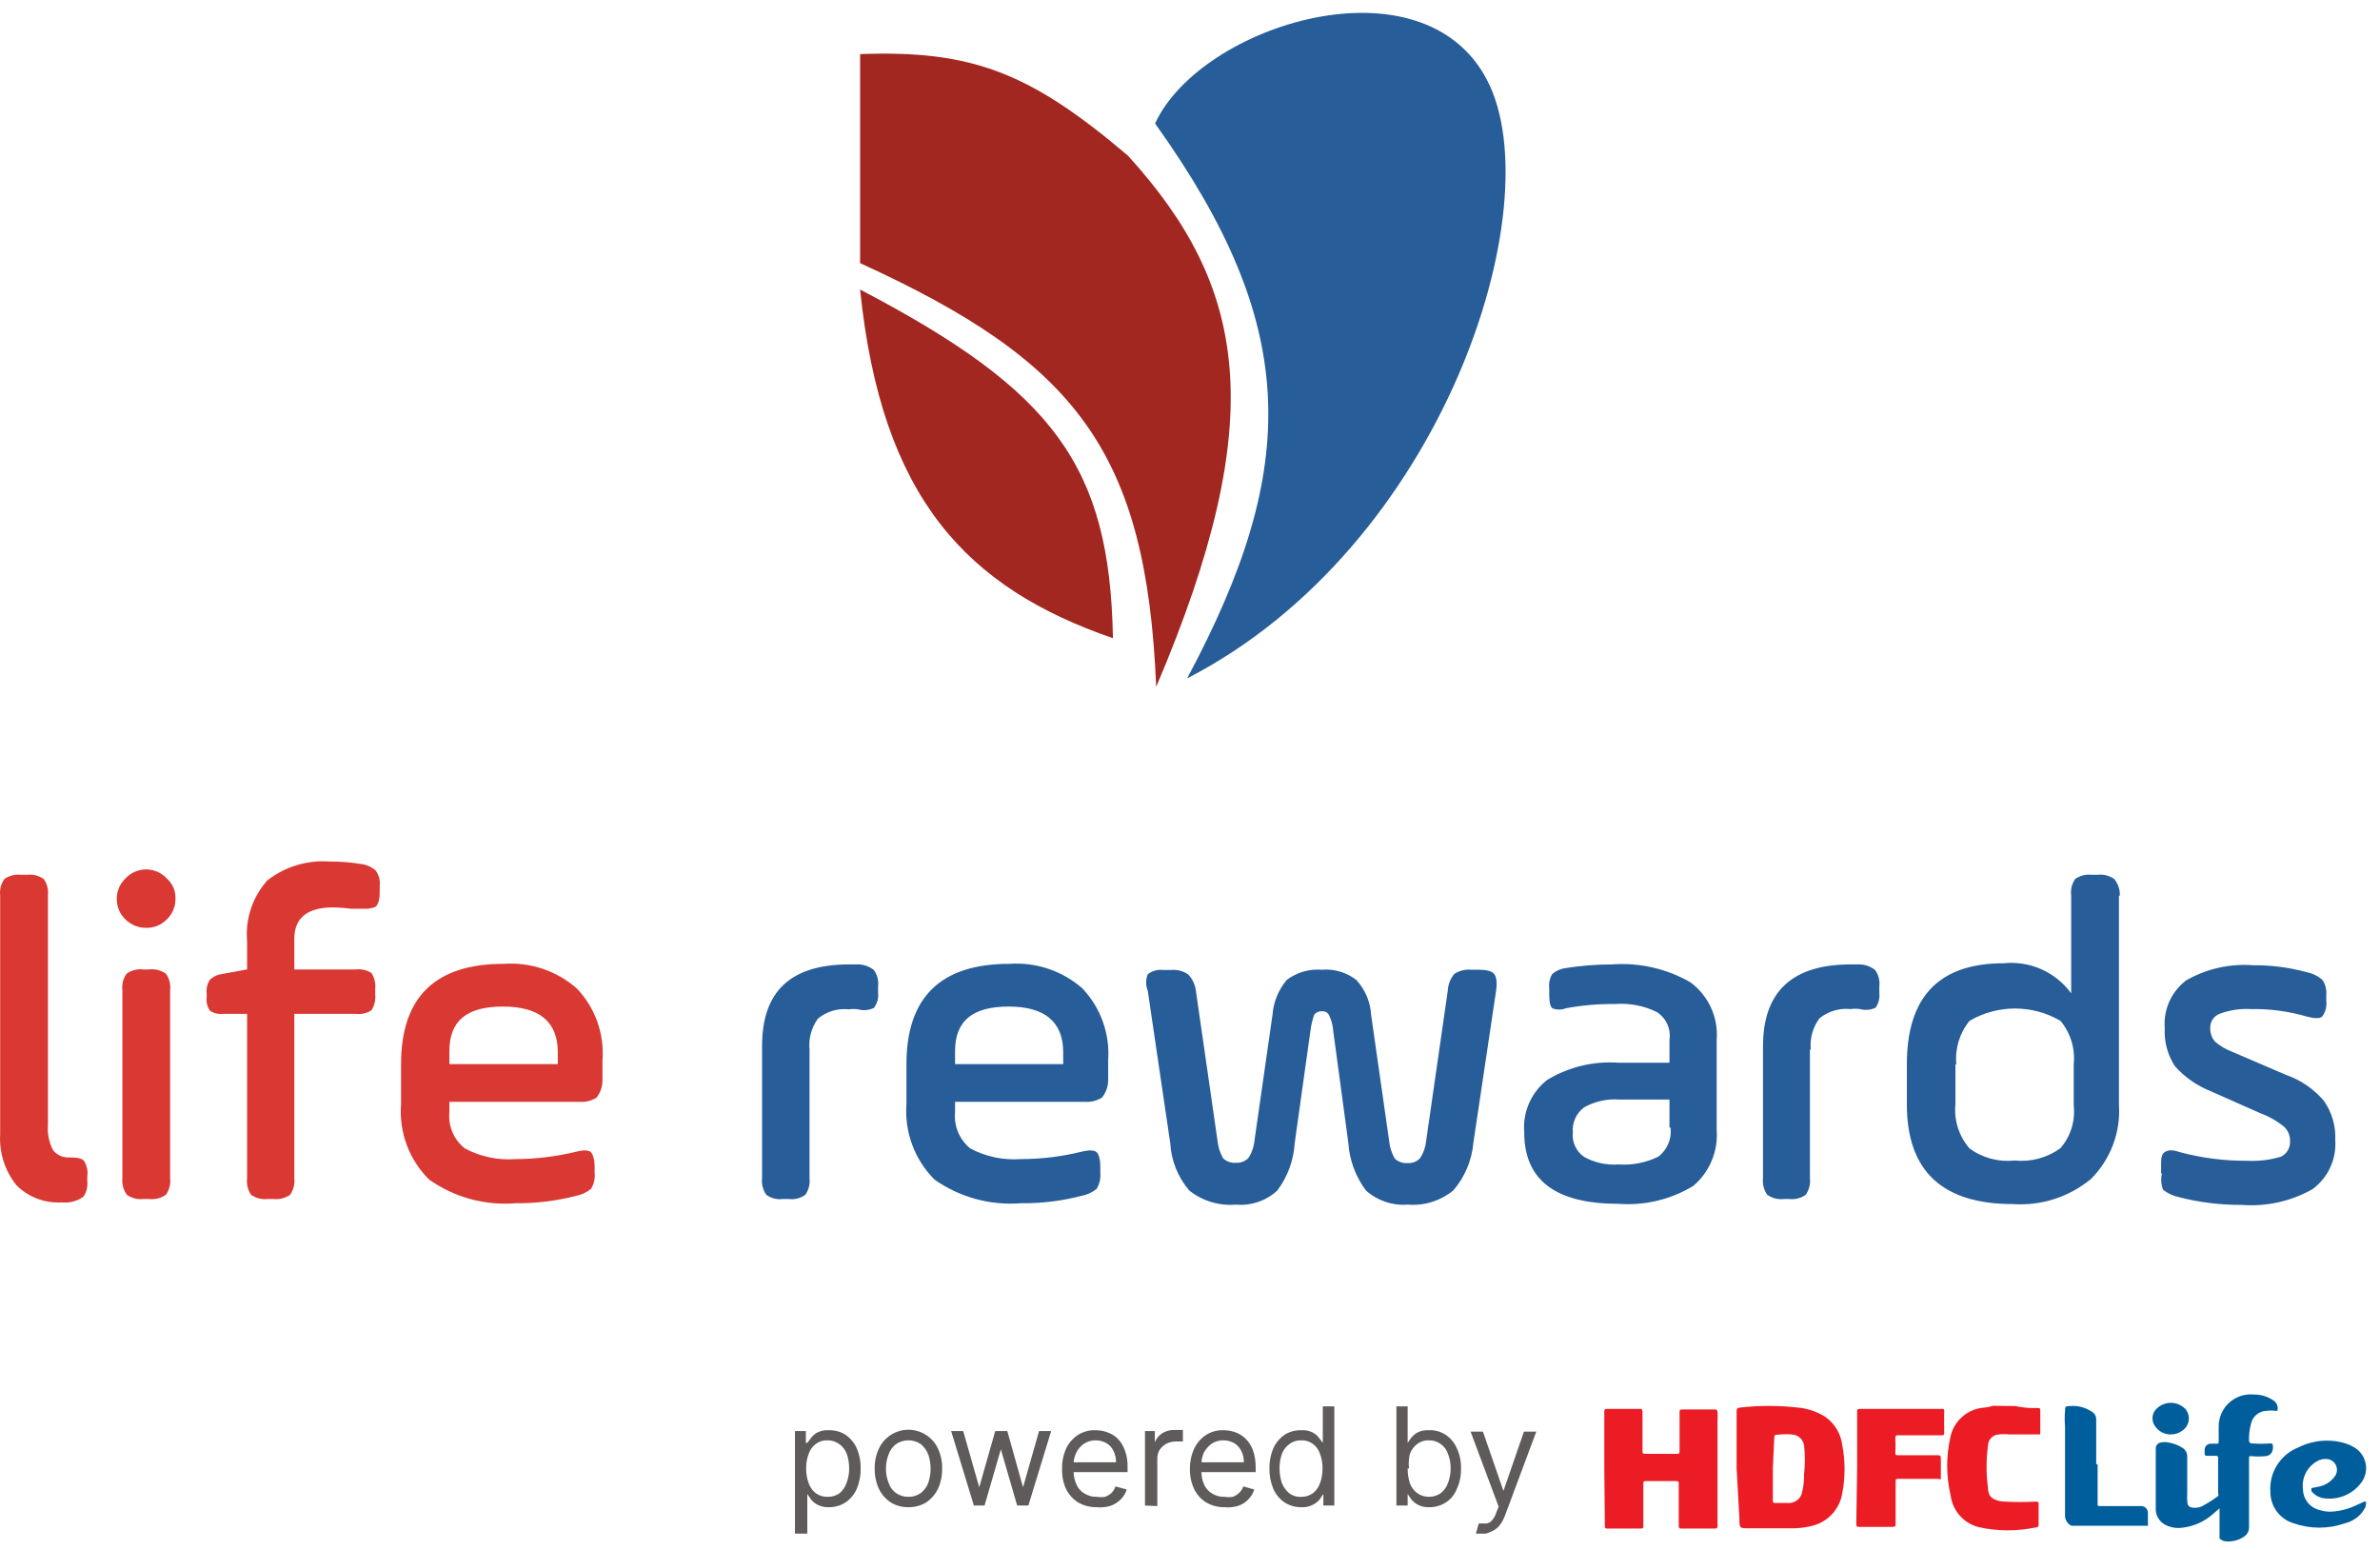
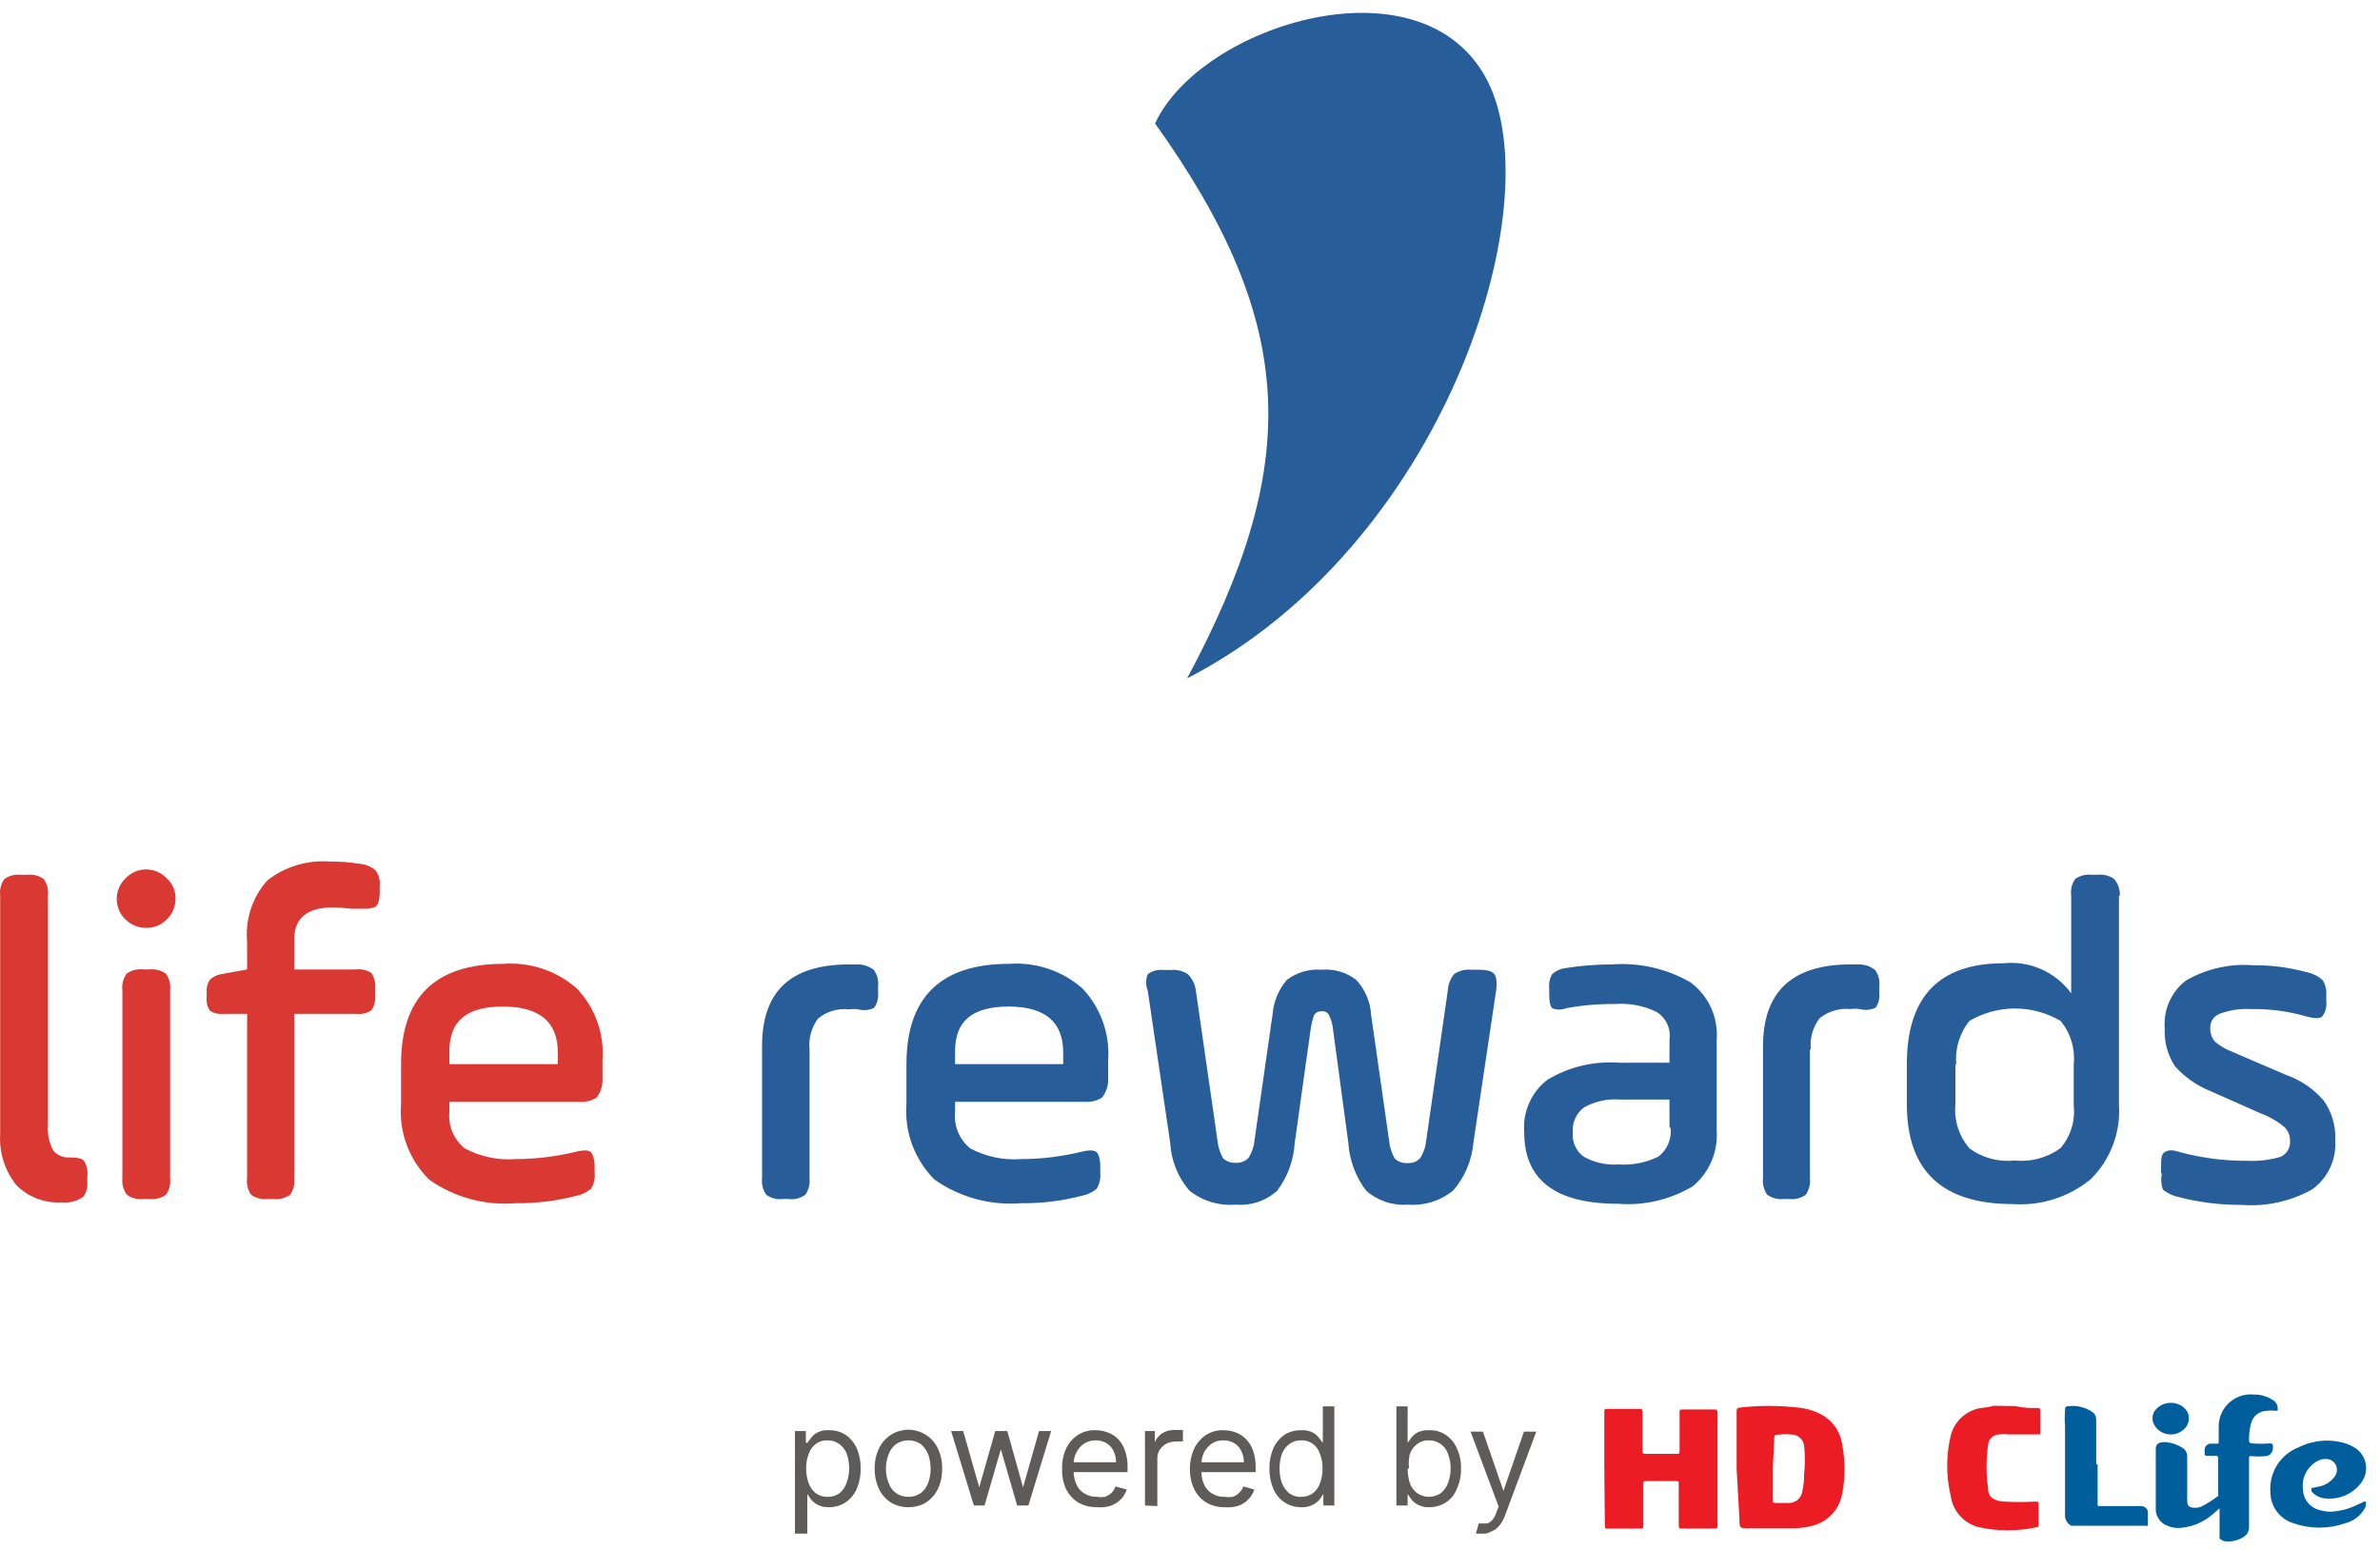
<svg xmlns="http://www.w3.org/2000/svg" width="109" height="71" viewBox="0 0 109 71" fill="none">
  <path d="M0.008 51.935V41.012C-0.025 40.743 0.044 40.473 0.201 40.253C0.422 40.098 0.692 40.029 0.96 40.06H1.243C1.511 40.029 1.781 40.098 2.002 40.253C2.159 40.473 2.228 40.743 2.195 41.012V51.498C2.162 51.902 2.243 52.307 2.427 52.669C2.516 52.783 2.632 52.873 2.764 52.931C2.897 52.99 3.042 53.014 3.186 53.003C3.546 53.003 3.765 53.054 3.842 53.157C3.981 53.37 4.036 53.627 3.997 53.878V54.097C4.023 54.341 3.964 54.586 3.829 54.791C3.623 54.946 3.378 55.039 3.122 55.062C3.023 55.074 2.924 55.074 2.826 55.062C2.445 55.085 2.063 55.028 1.705 54.892C1.348 54.757 1.024 54.547 0.754 54.277C0.222 53.617 -0.044 52.781 0.008 51.935ZM5.605 53.955V45.348C5.572 45.079 5.641 44.809 5.798 44.589C6.018 44.431 6.289 44.363 6.557 44.395H6.827C7.099 44.363 7.374 44.432 7.599 44.589C7.756 44.809 7.825 45.079 7.792 45.348V53.955C7.822 54.223 7.754 54.493 7.599 54.714C7.374 54.871 7.099 54.94 6.827 54.907H6.57C6.301 54.94 6.031 54.871 5.811 54.714C5.651 54.495 5.578 54.225 5.605 53.955ZM5.746 42.105C5.618 41.983 5.516 41.835 5.447 41.671C5.379 41.507 5.345 41.331 5.347 41.153C5.348 40.98 5.384 40.809 5.452 40.649C5.521 40.49 5.621 40.346 5.746 40.227C5.869 40.094 6.019 39.989 6.185 39.918C6.351 39.847 6.531 39.812 6.711 39.815C6.886 39.818 7.058 39.855 7.217 39.926C7.376 39.997 7.519 40.099 7.638 40.227C7.768 40.342 7.872 40.485 7.941 40.645C8.01 40.806 8.042 40.979 8.037 41.153C8.039 41.331 8.005 41.507 7.937 41.671C7.868 41.835 7.766 41.983 7.638 42.105C7.517 42.228 7.373 42.326 7.214 42.392C7.055 42.459 6.884 42.492 6.711 42.491C6.533 42.494 6.356 42.461 6.19 42.395C6.025 42.329 5.874 42.23 5.746 42.105ZM9.465 45.682V45.476C9.443 45.259 9.497 45.04 9.619 44.859C9.776 44.715 9.974 44.625 10.185 44.601L11.317 44.395V43.109C11.272 42.605 11.331 42.097 11.491 41.617C11.65 41.136 11.906 40.694 12.244 40.317C13.063 39.68 14.091 39.372 15.126 39.455C15.578 39.451 16.03 39.485 16.477 39.558C16.742 39.58 16.993 39.683 17.197 39.854C17.352 40.06 17.421 40.318 17.39 40.574V40.832C17.39 41.192 17.326 41.423 17.197 41.526C17.063 41.584 16.919 41.614 16.773 41.616H16.104C15.826 41.581 15.547 41.559 15.267 41.552C14.071 41.552 13.479 42.041 13.479 42.993V44.395H16.297C16.549 44.364 16.805 44.423 17.017 44.563C17.151 44.778 17.21 45.031 17.184 45.283V45.541C17.21 45.793 17.151 46.046 17.017 46.261C16.805 46.401 16.549 46.46 16.297 46.428H13.479V53.955C13.509 54.223 13.441 54.493 13.286 54.714C13.061 54.871 12.786 54.94 12.514 54.907H12.27C11.997 54.94 11.723 54.871 11.498 54.714C11.347 54.491 11.283 54.222 11.317 53.955V46.428H10.211C10.003 46.451 9.794 46.401 9.619 46.287C9.495 46.111 9.44 45.896 9.465 45.682ZM27.593 48.551C27.593 48.551 27.593 48.911 27.593 49.478C27.592 49.762 27.497 50.038 27.323 50.263C27.082 50.415 26.797 50.483 26.512 50.456H20.581V50.919C20.549 51.234 20.597 51.553 20.721 51.846C20.845 52.138 21.04 52.394 21.289 52.591C22.003 52.971 22.811 53.141 23.617 53.08C24.545 53.076 25.469 52.964 26.371 52.746C26.705 52.656 26.937 52.669 27.04 52.746C27.143 52.823 27.233 53.08 27.233 53.44V53.724C27.26 53.976 27.201 54.23 27.066 54.444C26.864 54.607 26.625 54.717 26.371 54.766C25.472 54.998 24.546 55.11 23.617 55.1C22.211 55.215 20.808 54.833 19.655 54.019C19.201 53.571 18.851 53.029 18.628 52.431C18.406 51.834 18.317 51.194 18.368 50.558V48.731C18.368 45.669 19.925 44.138 23.064 44.138C23.668 44.095 24.274 44.172 24.849 44.364C25.423 44.556 25.953 44.86 26.409 45.258C26.827 45.693 27.148 46.211 27.352 46.779C27.556 47.346 27.638 47.95 27.593 48.551ZM20.581 48.14V48.731H25.547V48.191C25.547 46.801 24.711 46.094 23.038 46.094C21.366 46.094 20.581 46.75 20.581 48.14Z" fill="#DA3832" />
  <path d="M37.075 48.062V53.955C37.106 54.223 37.037 54.493 36.882 54.714C36.663 54.874 36.392 54.943 36.123 54.907H35.853C35.584 54.943 35.313 54.874 35.094 54.714C34.939 54.493 34.87 54.223 34.901 53.955V47.908C34.901 45.412 36.188 44.164 38.902 44.164H39.327C39.58 44.173 39.824 44.263 40.022 44.421C40.178 44.637 40.247 44.903 40.215 45.167V45.463C40.244 45.711 40.175 45.961 40.022 46.158C39.797 46.265 39.541 46.288 39.301 46.222C39.16 46.201 39.017 46.201 38.877 46.222C38.624 46.194 38.369 46.217 38.125 46.29C37.882 46.363 37.656 46.484 37.461 46.647C37.162 47.055 37.025 47.559 37.075 48.062ZM50.752 48.551C50.752 48.551 50.752 48.912 50.752 49.478C50.747 49.764 50.648 50.04 50.469 50.263C50.231 50.412 49.951 50.48 49.671 50.456H43.74V50.919C43.709 51.233 43.756 51.55 43.877 51.842C43.998 52.134 44.19 52.391 44.435 52.591C45.149 52.97 45.957 53.14 46.764 53.08C47.691 53.078 48.615 52.965 49.517 52.746C49.864 52.656 50.083 52.669 50.199 52.746C50.315 52.823 50.392 53.08 50.392 53.441V53.724C50.413 53.975 50.354 54.227 50.224 54.444C50.019 54.609 49.776 54.719 49.517 54.766C48.618 54.999 47.692 55.111 46.764 55.1C45.357 55.213 43.955 54.831 42.801 54.019C42.35 53.569 42.001 53.027 41.779 52.429C41.557 51.832 41.467 51.194 41.514 50.558V48.731C41.514 45.669 43.084 44.138 46.223 44.138C46.827 44.095 47.433 44.172 48.007 44.364C48.581 44.556 49.112 44.86 49.568 45.258C49.983 45.695 50.302 46.213 50.506 46.78C50.71 47.347 50.794 47.95 50.752 48.551ZM43.74 48.14V48.731H48.693V48.191C48.693 46.801 47.857 46.094 46.197 46.094C44.538 46.094 43.74 46.75 43.74 48.14ZM54.766 45.348L55.757 52.218C55.784 52.508 55.871 52.788 56.014 53.042C56.093 53.116 56.186 53.173 56.288 53.208C56.39 53.244 56.498 53.257 56.606 53.248C56.714 53.256 56.822 53.239 56.922 53.199C57.023 53.159 57.113 53.096 57.185 53.016C57.338 52.776 57.431 52.502 57.455 52.218L58.279 46.467C58.324 45.88 58.554 45.321 58.935 44.872C59.392 44.527 59.96 44.363 60.53 44.408C61.097 44.36 61.662 44.525 62.113 44.872C62.521 45.312 62.762 45.881 62.795 46.48L63.618 52.231C63.645 52.521 63.733 52.801 63.876 53.054C63.954 53.129 64.047 53.186 64.149 53.221C64.251 53.257 64.36 53.27 64.467 53.26C64.575 53.269 64.683 53.252 64.784 53.212C64.884 53.172 64.974 53.109 65.046 53.029C65.199 52.788 65.292 52.515 65.317 52.231L66.307 45.361C66.321 45.082 66.425 44.816 66.603 44.601C66.835 44.449 67.112 44.381 67.388 44.408H67.71C68.096 44.408 68.327 44.473 68.43 44.601C68.533 44.73 68.572 44.974 68.52 45.361L67.478 52.334C67.408 53.136 67.088 53.897 66.564 54.508C65.978 54.992 65.225 55.227 64.467 55.164C64.123 55.191 63.777 55.147 63.45 55.036C63.123 54.926 62.821 54.751 62.563 54.521C62.087 53.891 61.805 53.135 61.753 52.347L61.058 47.2C61.041 46.95 60.975 46.705 60.865 46.48C60.833 46.421 60.784 46.373 60.724 46.343C60.664 46.313 60.596 46.302 60.53 46.313C60.463 46.308 60.395 46.32 60.334 46.35C60.273 46.379 60.221 46.424 60.183 46.48C60.103 46.714 60.047 46.955 60.016 47.2L59.295 52.347C59.248 53.134 58.971 53.89 58.497 54.521C58.244 54.754 57.945 54.931 57.619 55.041C57.294 55.152 56.949 55.194 56.606 55.164C55.838 55.23 55.074 55 54.47 54.521C53.947 53.913 53.639 53.148 53.595 52.347L52.566 45.373C52.467 45.13 52.467 44.858 52.566 44.614C52.669 44.535 52.787 44.477 52.913 44.444C53.039 44.411 53.17 44.403 53.3 44.421H53.621C53.897 44.392 54.175 44.46 54.406 44.614C54.603 44.813 54.729 45.071 54.766 45.348ZM78.62 47.638V51.742C78.658 52.226 78.579 52.712 78.391 53.16C78.204 53.607 77.911 54.003 77.539 54.315C76.507 54.937 75.306 55.221 74.104 55.126C71.235 55.126 69.807 54.032 69.807 51.858C69.768 51.401 69.845 50.941 70.029 50.521C70.213 50.101 70.499 49.733 70.862 49.452C71.843 48.857 72.985 48.583 74.13 48.667H76.459V47.625C76.497 47.376 76.461 47.122 76.356 46.893C76.251 46.664 76.081 46.471 75.867 46.338C75.271 46.05 74.609 45.926 73.95 45.978C73.203 45.97 72.458 46.035 71.724 46.171C71.522 46.252 71.296 46.252 71.093 46.171C70.99 46.081 70.952 45.862 70.952 45.541V45.245C70.926 45.02 70.976 44.794 71.093 44.601C71.268 44.452 71.483 44.358 71.711 44.331C72.413 44.221 73.123 44.165 73.834 44.164C75.086 44.073 76.337 44.359 77.424 44.987C77.832 45.291 78.157 45.693 78.367 46.157C78.576 46.621 78.663 47.131 78.62 47.638ZM76.459 51.639V50.353H74.181C73.613 50.308 73.044 50.433 72.547 50.713C72.371 50.844 72.231 51.018 72.141 51.218C72.051 51.419 72.013 51.639 72.033 51.858C72.01 52.074 72.046 52.291 72.137 52.488C72.227 52.685 72.369 52.854 72.547 52.977C73.025 53.244 73.571 53.364 74.117 53.325C74.751 53.369 75.386 53.245 75.957 52.964C76.155 52.809 76.31 52.606 76.407 52.374C76.504 52.142 76.539 51.889 76.51 51.639H76.459ZM82.892 48.062V53.955C82.922 54.223 82.853 54.493 82.699 54.714C82.479 54.871 82.208 54.94 81.94 54.907H81.708C81.436 54.94 81.161 54.871 80.936 54.714C80.781 54.493 80.713 54.223 80.743 53.955V47.908C80.743 45.412 82.081 44.164 84.757 44.164H85.182C85.435 44.173 85.679 44.263 85.877 44.421C86.033 44.637 86.102 44.903 86.07 45.167V45.463C86.097 45.703 86.037 45.945 85.902 46.145C85.678 46.252 85.422 46.275 85.182 46.21C85.041 46.189 84.898 46.189 84.757 46.21C84.503 46.182 84.246 46.206 84.001 46.279C83.755 46.352 83.527 46.472 83.329 46.634C83.023 47.044 82.881 47.553 82.93 48.062H82.892ZM97.044 41.025V50.597C97.085 51.222 96.991 51.849 96.769 52.435C96.547 53.021 96.202 53.552 95.758 53.994C94.757 54.82 93.476 55.23 92.181 55.139C88.956 55.139 87.339 53.625 87.331 50.597V48.731C87.331 45.644 88.81 44.112 91.757 44.112C92.349 44.05 92.947 44.144 93.491 44.386C94.035 44.628 94.506 45.008 94.857 45.489V41.012C94.822 40.745 94.886 40.475 95.037 40.253C95.262 40.096 95.537 40.027 95.809 40.06H96.054C96.326 40.027 96.601 40.096 96.826 40.253C97.004 40.464 97.097 40.735 97.083 41.012L97.044 41.025ZM89.556 48.744V50.558C89.519 50.923 89.557 51.292 89.668 51.641C89.779 51.991 89.96 52.314 90.2 52.591C90.797 53.028 91.536 53.225 92.271 53.145C93.016 53.221 93.763 53.019 94.368 52.578C94.598 52.311 94.769 52 94.874 51.663C94.978 51.327 95.011 50.973 94.973 50.623V48.731C95.009 48.378 94.974 48.02 94.87 47.68C94.766 47.34 94.596 47.024 94.368 46.75C93.736 46.379 93.017 46.184 92.284 46.184C91.551 46.184 90.832 46.379 90.2 46.75C89.747 47.306 89.53 48.017 89.595 48.731L89.556 48.744ZM98.974 53.736V53.466C98.974 53.093 98.974 52.861 99.142 52.759C99.309 52.656 99.476 52.643 99.824 52.759C100.831 53.029 101.869 53.163 102.911 53.157C103.428 53.183 103.946 53.122 104.443 52.977C104.581 52.917 104.697 52.815 104.775 52.686C104.853 52.557 104.89 52.407 104.88 52.257C104.885 52.134 104.863 52.012 104.817 51.899C104.77 51.786 104.7 51.684 104.61 51.601C104.287 51.336 103.921 51.127 103.529 50.983L101.239 49.967C100.612 49.718 100.053 49.325 99.605 48.822C99.27 48.306 99.108 47.698 99.142 47.085C99.108 46.667 99.18 46.248 99.351 45.866C99.522 45.484 99.786 45.151 100.12 44.897C101.052 44.362 102.123 44.12 103.195 44.203C104.025 44.195 104.852 44.303 105.652 44.524C105.921 44.575 106.171 44.7 106.373 44.884C106.504 45.091 106.562 45.336 106.54 45.579V45.837C106.572 46.093 106.503 46.351 106.347 46.557C106.231 46.647 106.012 46.647 105.665 46.557C104.83 46.312 103.962 46.194 103.092 46.21C102.601 46.181 102.11 46.255 101.651 46.428C101.52 46.48 101.409 46.57 101.333 46.688C101.256 46.806 101.219 46.944 101.226 47.085C101.219 47.311 101.297 47.531 101.445 47.702C101.678 47.901 101.943 48.058 102.23 48.165L104.687 49.22C105.361 49.453 105.961 49.861 106.424 50.404C106.796 50.929 106.982 51.563 106.951 52.205C106.982 52.638 106.902 53.071 106.72 53.465C106.537 53.859 106.259 54.2 105.909 54.457C104.924 55.014 103.795 55.264 102.667 55.177C101.691 55.183 100.717 55.062 99.772 54.817C99.514 54.762 99.271 54.647 99.064 54.483C98.974 54.245 98.956 53.985 99.013 53.736H98.974Z" fill="#275D99" />
-   <path d="M39.391 13.259C48.269 17.904 50.829 21.339 50.971 29.226C44.293 26.923 40.369 22.832 39.391 13.259Z" fill="#A22721" />
-   <path d="M39.391 12.05V2.478C44.538 2.285 47.201 3.34 51.666 7.135C57.069 13.092 58.227 19.062 52.952 31.452C52.502 20.67 49.285 16.566 39.391 12.05Z" fill="#A22721" />
  <path d="M68.122 3.7C65.175 -2.064 54.985 1.126 52.901 5.655C59.527 14.919 59.566 21.352 54.368 31.066C66.115 25.019 71.068 9.438 68.122 3.7Z" fill="#275D99" />
  <path d="M36.407 70.231V65.534H36.908V66.075H36.973L37.14 65.856C37.217 65.748 37.318 65.66 37.436 65.599C37.599 65.518 37.781 65.482 37.963 65.496C38.231 65.489 38.495 65.561 38.722 65.702C38.946 65.858 39.124 66.071 39.237 66.319C39.362 66.612 39.424 66.928 39.417 67.246C39.423 67.568 39.362 67.888 39.237 68.185C39.127 68.435 38.949 68.649 38.722 68.803C38.496 68.948 38.232 69.024 37.963 69.021C37.781 69.028 37.599 68.989 37.436 68.906C37.322 68.845 37.221 68.761 37.14 68.661L36.973 68.417V70.231H36.407ZM36.921 67.246C36.917 67.478 36.957 67.709 37.037 67.928C37.099 68.105 37.211 68.261 37.359 68.378C37.515 68.492 37.705 68.551 37.899 68.545C38.097 68.553 38.292 68.494 38.452 68.378C38.602 68.253 38.713 68.088 38.774 67.902C38.853 67.692 38.892 67.47 38.89 67.246C38.891 67.023 38.856 66.801 38.787 66.59C38.72 66.411 38.604 66.255 38.452 66.139C38.293 66.019 38.098 65.955 37.899 65.959C37.705 65.949 37.513 66.009 37.359 66.126C37.207 66.239 37.094 66.397 37.037 66.577C36.956 66.79 36.916 67.017 36.921 67.246ZM41.604 69.021C41.319 69.025 41.038 68.95 40.794 68.803C40.562 68.648 40.376 68.435 40.254 68.185C40.121 67.894 40.055 67.578 40.06 67.259C40.051 66.939 40.118 66.622 40.254 66.332C40.374 66.076 40.565 65.859 40.804 65.707C41.044 65.555 41.321 65.474 41.604 65.474C41.888 65.474 42.165 65.555 42.405 65.707C42.644 65.859 42.835 66.076 42.955 66.332C43.091 66.622 43.157 66.939 43.148 67.259C43.154 67.578 43.088 67.894 42.955 68.185C42.833 68.435 42.647 68.648 42.415 68.803C42.17 68.95 41.89 69.025 41.604 69.021ZM41.604 68.545C41.812 68.551 42.016 68.487 42.183 68.365C42.336 68.24 42.452 68.075 42.518 67.889C42.586 67.686 42.621 67.473 42.621 67.259C42.62 67.04 42.585 66.823 42.518 66.615C42.444 66.433 42.33 66.27 42.183 66.139C42.013 66.021 41.811 65.958 41.604 65.958C41.398 65.958 41.196 66.021 41.026 66.139C40.871 66.263 40.755 66.428 40.691 66.615C40.613 66.821 40.574 67.039 40.575 67.259C40.573 67.474 40.612 67.688 40.691 67.889C40.748 68.079 40.866 68.246 41.026 68.365C41.193 68.487 41.397 68.551 41.604 68.545ZM44.602 68.944L43.56 65.534H44.113L44.847 68.108L45.58 65.534H46.133L46.854 68.108L47.587 65.534H48.141L47.098 68.944H46.584L45.837 66.371L45.091 68.944H44.602ZM50.225 69.021C49.927 69.025 49.634 68.95 49.376 68.803C49.138 68.652 48.946 68.438 48.822 68.185C48.693 67.898 48.631 67.586 48.642 67.272C48.632 66.953 48.694 66.636 48.822 66.345C48.941 66.089 49.128 65.871 49.363 65.715C49.605 65.561 49.887 65.485 50.173 65.496C50.353 65.495 50.532 65.525 50.701 65.586C50.878 65.645 51.041 65.741 51.177 65.869C51.326 66.018 51.44 66.198 51.511 66.397C51.606 66.651 51.65 66.922 51.64 67.194V67.413H49.028V66.963H51.112C51.115 66.784 51.076 66.608 50.997 66.448C50.929 66.298 50.817 66.172 50.675 66.088C50.526 66.003 50.358 65.959 50.186 65.959C49.995 65.955 49.806 66.009 49.646 66.114C49.497 66.214 49.377 66.351 49.298 66.512C49.212 66.675 49.168 66.856 49.17 67.04V67.349C49.165 67.575 49.214 67.8 49.311 68.005C49.389 68.175 49.52 68.315 49.684 68.404C49.851 68.504 50.043 68.553 50.238 68.545C50.361 68.566 50.487 68.566 50.611 68.545C50.72 68.505 50.821 68.444 50.907 68.365C50.989 68.282 51.05 68.18 51.087 68.069L51.602 68.211C51.55 68.381 51.457 68.535 51.331 68.661C51.2 68.792 51.042 68.893 50.868 68.957C50.66 69.02 50.441 69.042 50.225 69.021ZM52.438 68.944V65.534H52.888V66.049C52.954 65.881 53.071 65.737 53.223 65.638C53.389 65.534 53.581 65.481 53.776 65.483H54.175V66.011H54.059H53.866C53.71 66.009 53.556 66.045 53.416 66.114C53.293 66.183 53.187 66.28 53.107 66.397C53.034 66.521 52.998 66.664 53.004 66.808V68.97L52.438 68.944ZM56.092 69.021C55.794 69.029 55.5 68.953 55.243 68.803C55.001 68.656 54.809 68.441 54.689 68.185C54.555 67.9 54.489 67.587 54.496 67.272C54.491 66.952 54.557 66.636 54.689 66.345C54.808 66.089 54.995 65.871 55.23 65.715C55.472 65.561 55.754 65.485 56.04 65.496C56.22 65.496 56.398 65.526 56.568 65.586C56.741 65.646 56.898 65.743 57.031 65.869C57.184 66.017 57.303 66.197 57.378 66.397C57.467 66.653 57.51 66.923 57.507 67.194V67.413H54.87V66.963H56.967C56.97 66.784 56.93 66.608 56.851 66.448C56.78 66.3 56.668 66.175 56.529 66.088C56.38 66.005 56.211 65.961 56.04 65.959C55.844 65.953 55.651 66.007 55.487 66.114C55.345 66.221 55.227 66.357 55.14 66.512C55.064 66.678 55.025 66.858 55.024 67.04V67.349C55.015 67.574 55.059 67.799 55.153 68.005C55.235 68.172 55.364 68.311 55.526 68.404C55.697 68.504 55.893 68.554 56.092 68.545C56.215 68.565 56.341 68.565 56.465 68.545C56.571 68.505 56.667 68.444 56.748 68.365C56.838 68.286 56.905 68.184 56.941 68.069L57.443 68.211C57.391 68.381 57.298 68.535 57.172 68.661C57.047 68.798 56.887 68.9 56.709 68.957C56.51 69.02 56.3 69.041 56.092 69.021ZM59.591 69.021C59.322 69.024 59.059 68.948 58.832 68.803C58.606 68.649 58.428 68.435 58.318 68.185C58.193 67.888 58.131 67.568 58.138 67.246C58.131 66.928 58.192 66.612 58.318 66.319C58.431 66.071 58.609 65.858 58.832 65.702C59.06 65.561 59.324 65.489 59.591 65.496C59.773 65.482 59.956 65.518 60.119 65.599C60.236 65.66 60.338 65.748 60.415 65.856L60.582 66.075V64.402H61.11V68.944H60.608V68.417L60.441 68.661C60.357 68.765 60.252 68.848 60.132 68.906C59.967 68.995 59.779 69.035 59.591 69.021ZM59.591 68.545C59.785 68.551 59.975 68.492 60.132 68.378C60.28 68.261 60.391 68.105 60.453 67.928C60.534 67.709 60.573 67.478 60.569 67.246C60.574 67.017 60.535 66.79 60.453 66.577C60.396 66.397 60.284 66.239 60.132 66.126C59.977 66.009 59.786 65.949 59.591 65.959C59.392 65.953 59.196 66.017 59.038 66.139C58.887 66.255 58.771 66.411 58.704 66.59C58.634 66.801 58.599 67.023 58.601 67.246C58.6 67.469 58.635 67.69 58.704 67.902C58.774 68.086 58.889 68.25 59.038 68.378C59.216 68.508 59.436 68.568 59.656 68.545H59.591ZM63.953 68.944V64.402H64.468V66.075L64.622 65.856C64.702 65.751 64.803 65.664 64.918 65.599C65.082 65.519 65.264 65.484 65.445 65.496C65.714 65.484 65.979 65.556 66.205 65.702C66.432 65.854 66.61 66.069 66.719 66.319C66.855 66.609 66.921 66.926 66.912 67.246C66.921 67.57 66.855 67.891 66.719 68.185C66.621 68.439 66.446 68.655 66.217 68.803C65.991 68.948 65.727 69.024 65.458 69.021C65.275 69.03 65.093 68.99 64.931 68.906C64.817 68.845 64.716 68.761 64.635 68.661L64.468 68.417V68.944H63.953ZM64.468 67.246C64.466 67.477 64.501 67.707 64.571 67.928C64.638 68.106 64.754 68.262 64.905 68.378C65.064 68.487 65.252 68.546 65.445 68.546C65.638 68.546 65.827 68.487 65.986 68.378C66.139 68.253 66.255 68.088 66.32 67.902C66.399 67.692 66.439 67.47 66.436 67.246C66.44 67.022 66.401 66.799 66.32 66.59C66.263 66.409 66.15 66.252 65.999 66.139C65.84 66.019 65.645 65.955 65.445 65.959C65.251 65.949 65.06 66.009 64.905 66.126C64.754 66.242 64.638 66.398 64.571 66.577C64.516 66.795 64.503 67.022 64.532 67.246H64.468ZM67.98 70.231H67.736H67.594L67.723 69.767H68.07C68.171 69.755 68.263 69.704 68.328 69.626C68.423 69.518 68.493 69.391 68.533 69.253L68.636 68.996L67.35 65.56H67.916L68.855 68.275L69.794 65.56H70.36L68.919 69.42C68.862 69.578 68.779 69.726 68.675 69.858C68.585 69.969 68.471 70.057 68.34 70.115C68.248 70.167 68.148 70.206 68.044 70.231H67.98Z" fill="#5F5B5B" />
  <path d="M108.341 68.996C108.251 69.184 108.12 69.35 107.958 69.481C107.795 69.613 107.605 69.706 107.402 69.755C106.636 70.024 105.801 70.024 105.035 69.755C104.729 69.661 104.462 69.472 104.272 69.215C104.082 68.957 103.979 68.646 103.98 68.326C103.947 67.893 104.054 67.46 104.286 67.092C104.518 66.724 104.861 66.439 105.266 66.281C105.937 65.945 106.711 65.881 107.428 66.101C107.549 66.139 107.666 66.191 107.775 66.255C107.916 66.329 108.039 66.433 108.135 66.56C108.232 66.686 108.301 66.832 108.336 66.987C108.371 67.142 108.373 67.303 108.341 67.458C108.308 67.614 108.243 67.761 108.148 67.889C107.945 68.165 107.669 68.378 107.35 68.503C107.031 68.628 106.683 68.661 106.347 68.597C106.154 68.551 105.982 68.442 105.858 68.288C105.858 68.211 105.858 68.172 105.858 68.146L106.244 68.069C106.511 68.005 106.748 67.851 106.913 67.632C106.968 67.565 107.005 67.486 107.02 67.401C107.035 67.316 107.028 67.228 107 67.147C106.972 67.065 106.923 66.992 106.858 66.935C106.793 66.878 106.715 66.839 106.63 66.821C106.448 66.789 106.259 66.826 106.103 66.924C105.882 67.052 105.704 67.243 105.592 67.472C105.479 67.701 105.438 67.958 105.472 68.211C105.477 68.429 105.555 68.639 105.692 68.809C105.829 68.979 106.019 69.099 106.231 69.15C106.394 69.201 106.563 69.227 106.733 69.227C107.182 69.207 107.621 69.088 108.02 68.88L108.225 68.79C108.245 68.772 108.27 68.761 108.296 68.761C108.323 68.761 108.348 68.772 108.367 68.79L108.341 68.996Z" fill="#015E9C" />
  <path d="M92.297 64.389C92.534 64.439 92.775 64.469 93.018 64.48H93.314C93.404 64.48 93.442 64.48 93.442 64.595C93.442 64.93 93.442 65.264 93.442 65.599C93.442 65.702 93.442 65.689 93.326 65.689H92.04C91.873 65.67 91.705 65.67 91.538 65.689C91.41 65.695 91.29 65.749 91.199 65.839C91.109 65.93 91.055 66.05 91.049 66.178C90.959 66.835 90.959 67.502 91.049 68.159C91.049 68.571 91.332 68.738 91.795 68.764C92.267 68.79 92.739 68.79 93.211 68.764C93.339 68.764 93.378 68.764 93.365 68.918V69.806C93.365 69.871 93.365 69.922 93.288 69.935C92.41 70.128 91.502 70.128 90.624 69.935C90.291 69.851 89.99 69.668 89.76 69.412C89.531 69.155 89.384 68.835 89.338 68.494C89.125 67.593 89.125 66.654 89.338 65.753C89.42 65.414 89.606 65.109 89.868 64.878C90.13 64.648 90.457 64.504 90.805 64.467C90.966 64.455 91.126 64.425 91.281 64.377L92.297 64.389Z" fill="#EC1C25" />
  <path d="M101.664 69.06L101.355 69.33C100.963 69.678 100.473 69.898 99.953 69.96C99.717 69.995 99.477 69.964 99.258 69.87C99.112 69.815 98.985 69.719 98.891 69.593C98.798 69.468 98.742 69.319 98.73 69.163C98.73 68.897 98.73 68.627 98.73 68.352V66.332C98.729 66.27 98.748 66.21 98.785 66.161C98.823 66.112 98.876 66.077 98.936 66.062C99.067 66.03 99.204 66.03 99.335 66.062C99.55 66.098 99.755 66.177 99.94 66.294C100.012 66.335 100.071 66.395 100.112 66.468C100.153 66.54 100.173 66.622 100.171 66.705V68.365C100.165 68.489 100.165 68.614 100.171 68.738C100.171 68.97 100.287 69.047 100.506 69.047C100.656 69.054 100.805 69.014 100.93 68.931C101.16 68.806 101.379 68.665 101.587 68.507C101.596 68.491 101.6 68.473 101.6 68.455C101.6 68.437 101.596 68.419 101.587 68.404V66.744C101.587 66.744 101.587 66.667 101.497 66.667H101.059C101.059 66.667 100.969 66.667 100.969 66.59V66.422C100.962 66.349 100.983 66.276 101.029 66.218C101.074 66.161 101.141 66.123 101.214 66.113H101.522C101.587 66.113 101.612 66.113 101.612 66.01C101.612 65.908 101.612 65.56 101.612 65.329C101.611 65.122 101.654 64.918 101.737 64.729C101.82 64.54 101.942 64.371 102.095 64.233C102.248 64.094 102.429 63.99 102.625 63.926C102.821 63.862 103.028 63.84 103.234 63.862C103.55 63.859 103.86 63.953 104.121 64.132C104.186 64.175 104.238 64.235 104.272 64.305C104.306 64.375 104.321 64.453 104.314 64.531C104.314 64.595 104.314 64.608 104.224 64.608C104.083 64.589 103.94 64.589 103.8 64.608C103.632 64.613 103.472 64.674 103.343 64.782C103.215 64.889 103.127 65.036 103.092 65.2C103.024 65.447 102.994 65.703 103.002 65.959C103 65.978 103.002 65.997 103.009 66.016C103.015 66.034 103.025 66.05 103.039 66.064C103.052 66.077 103.069 66.088 103.087 66.094C103.105 66.1 103.124 66.103 103.143 66.101C103.418 66.12 103.693 66.12 103.967 66.101C104.057 66.101 104.083 66.101 104.096 66.216C104.108 66.332 104.096 66.628 103.787 66.68C103.556 66.705 103.323 66.705 103.092 66.68C103.015 66.68 103.002 66.68 103.002 66.782V69.356C103.002 69.574 103.002 69.78 103.002 69.999C102.993 70.074 102.968 70.147 102.928 70.212C102.888 70.276 102.834 70.331 102.77 70.372C102.509 70.547 102.194 70.62 101.883 70.578C101.794 70.559 101.714 70.514 101.651 70.449C101.651 70.449 101.651 70.449 101.651 70.346V69.06H101.664Z" fill="#015E9C" />
  <path d="M96.067 67.04V68.867C96.067 68.957 96.067 68.97 96.17 68.97H97.598H98.061C98.105 68.969 98.149 68.978 98.189 68.996C98.229 69.014 98.265 69.04 98.294 69.073C98.324 69.106 98.346 69.145 98.359 69.187C98.372 69.229 98.376 69.273 98.37 69.317C98.37 69.472 98.37 69.626 98.37 69.78C98.37 69.935 98.37 69.87 98.28 69.87H94.909C94.879 69.869 94.85 69.862 94.823 69.849C94.797 69.835 94.773 69.817 94.755 69.793C94.692 69.74 94.643 69.672 94.611 69.596C94.58 69.52 94.567 69.438 94.575 69.356C94.575 68.005 94.575 66.667 94.575 65.316C94.555 65.085 94.555 64.852 94.575 64.621C94.575 64.441 94.575 64.389 94.793 64.389C95.179 64.354 95.565 64.464 95.874 64.698C95.916 64.737 95.95 64.785 95.972 64.838C95.994 64.892 96.005 64.949 96.003 65.007C96.003 65.264 96.003 65.522 96.003 65.779V67.066L96.067 67.04Z" fill="#015E9C" />
  <path d="M73.474 67.246V64.673C73.474 64.557 73.474 64.518 73.615 64.518C74.091 64.518 74.58 64.518 75.056 64.518C75.185 64.518 75.224 64.518 75.224 64.673C75.224 65.264 75.224 65.843 75.224 66.435C75.224 66.538 75.224 66.577 75.365 66.577C75.841 66.577 76.304 66.577 76.781 66.577C76.896 66.577 76.922 66.577 76.922 66.435C76.922 65.856 76.922 65.264 76.922 64.686C76.922 64.57 76.922 64.544 77.064 64.544H78.505C78.608 64.544 78.646 64.544 78.659 64.673C78.672 64.801 78.659 64.93 78.659 65.059V69.858C78.659 69.961 78.659 69.999 78.53 69.999H77.051C76.922 69.999 76.883 69.999 76.883 69.858C76.883 69.214 76.883 68.571 76.883 67.954C76.883 67.851 76.883 67.825 76.742 67.825H75.391C75.288 67.825 75.262 67.825 75.262 67.954C75.262 68.584 75.262 69.24 75.262 69.858C75.262 69.974 75.262 69.999 75.134 69.999H73.641C73.525 69.999 73.5 69.999 73.5 69.858L73.474 67.246Z" fill="#EC1C25" />
  <path d="M79.534 67.246C79.534 66.409 79.534 65.56 79.534 64.672C79.534 64.531 79.534 64.467 79.727 64.454C80.582 64.359 81.445 64.359 82.3 64.454C82.757 64.489 83.198 64.635 83.587 64.878C83.8 65.026 83.981 65.216 84.116 65.438C84.251 65.66 84.338 65.907 84.371 66.165C84.513 66.9 84.513 67.656 84.371 68.391C84.312 68.743 84.152 69.071 83.91 69.334C83.668 69.596 83.354 69.783 83.008 69.87C82.718 69.947 82.419 69.986 82.12 69.986C81.438 69.986 80.769 69.986 80.1 69.986C79.662 69.986 79.662 69.986 79.662 69.536L79.534 67.246ZM81.193 67.246C81.193 67.735 81.193 68.224 81.193 68.712C81.193 68.79 81.193 68.828 81.309 68.828H81.888C82.048 68.839 82.206 68.787 82.328 68.684C82.451 68.581 82.528 68.434 82.544 68.275C82.603 68.031 82.629 67.78 82.622 67.529C82.673 67.08 82.673 66.627 82.622 66.178C82.601 66.061 82.546 65.954 82.463 65.869C82.38 65.784 82.274 65.726 82.158 65.702C81.915 65.67 81.668 65.67 81.425 65.702C81.296 65.702 81.258 65.702 81.258 65.869L81.193 67.246Z" fill="#EC1C25" />
-   <path d="M85.053 67.246V64.673C85.053 64.557 85.053 64.518 85.195 64.518C86.43 64.518 87.665 64.518 88.9 64.518C89.029 64.518 89.055 64.518 89.042 64.686C89.029 64.853 89.042 65.29 89.042 65.599C89.042 65.702 89.042 65.728 88.9 65.728H86.945C86.842 65.728 86.803 65.728 86.803 65.869C86.816 66.083 86.816 66.298 86.803 66.513C86.803 66.615 86.803 66.641 86.932 66.641H88.707C88.862 66.641 88.888 66.641 88.888 66.821C88.888 67.001 88.888 67.336 88.888 67.593C88.888 67.851 88.888 67.722 88.772 67.722H86.945C86.842 67.722 86.816 67.722 86.816 67.851C86.816 68.494 86.816 69.137 86.816 69.768C86.816 69.883 86.816 69.922 86.662 69.922H85.156C85.053 69.922 85.015 69.922 85.015 69.781L85.053 67.246Z" fill="#EC1C25" />
  <path d="M99.425 65.689C99.28 65.692 99.137 65.657 99.009 65.59C98.881 65.523 98.772 65.424 98.692 65.303C98.619 65.199 98.58 65.076 98.58 64.949C98.58 64.823 98.619 64.699 98.692 64.596C98.774 64.491 98.878 64.405 98.996 64.344C99.115 64.283 99.245 64.248 99.378 64.242C99.511 64.236 99.644 64.258 99.768 64.308C99.891 64.358 100.003 64.434 100.094 64.531C100.153 64.603 100.196 64.686 100.221 64.776C100.246 64.865 100.252 64.959 100.239 65.051C100.226 65.143 100.193 65.231 100.144 65.31C100.095 65.389 100.03 65.457 99.953 65.509C99.802 65.627 99.616 65.69 99.425 65.689Z" fill="#015E9C" />
</svg>